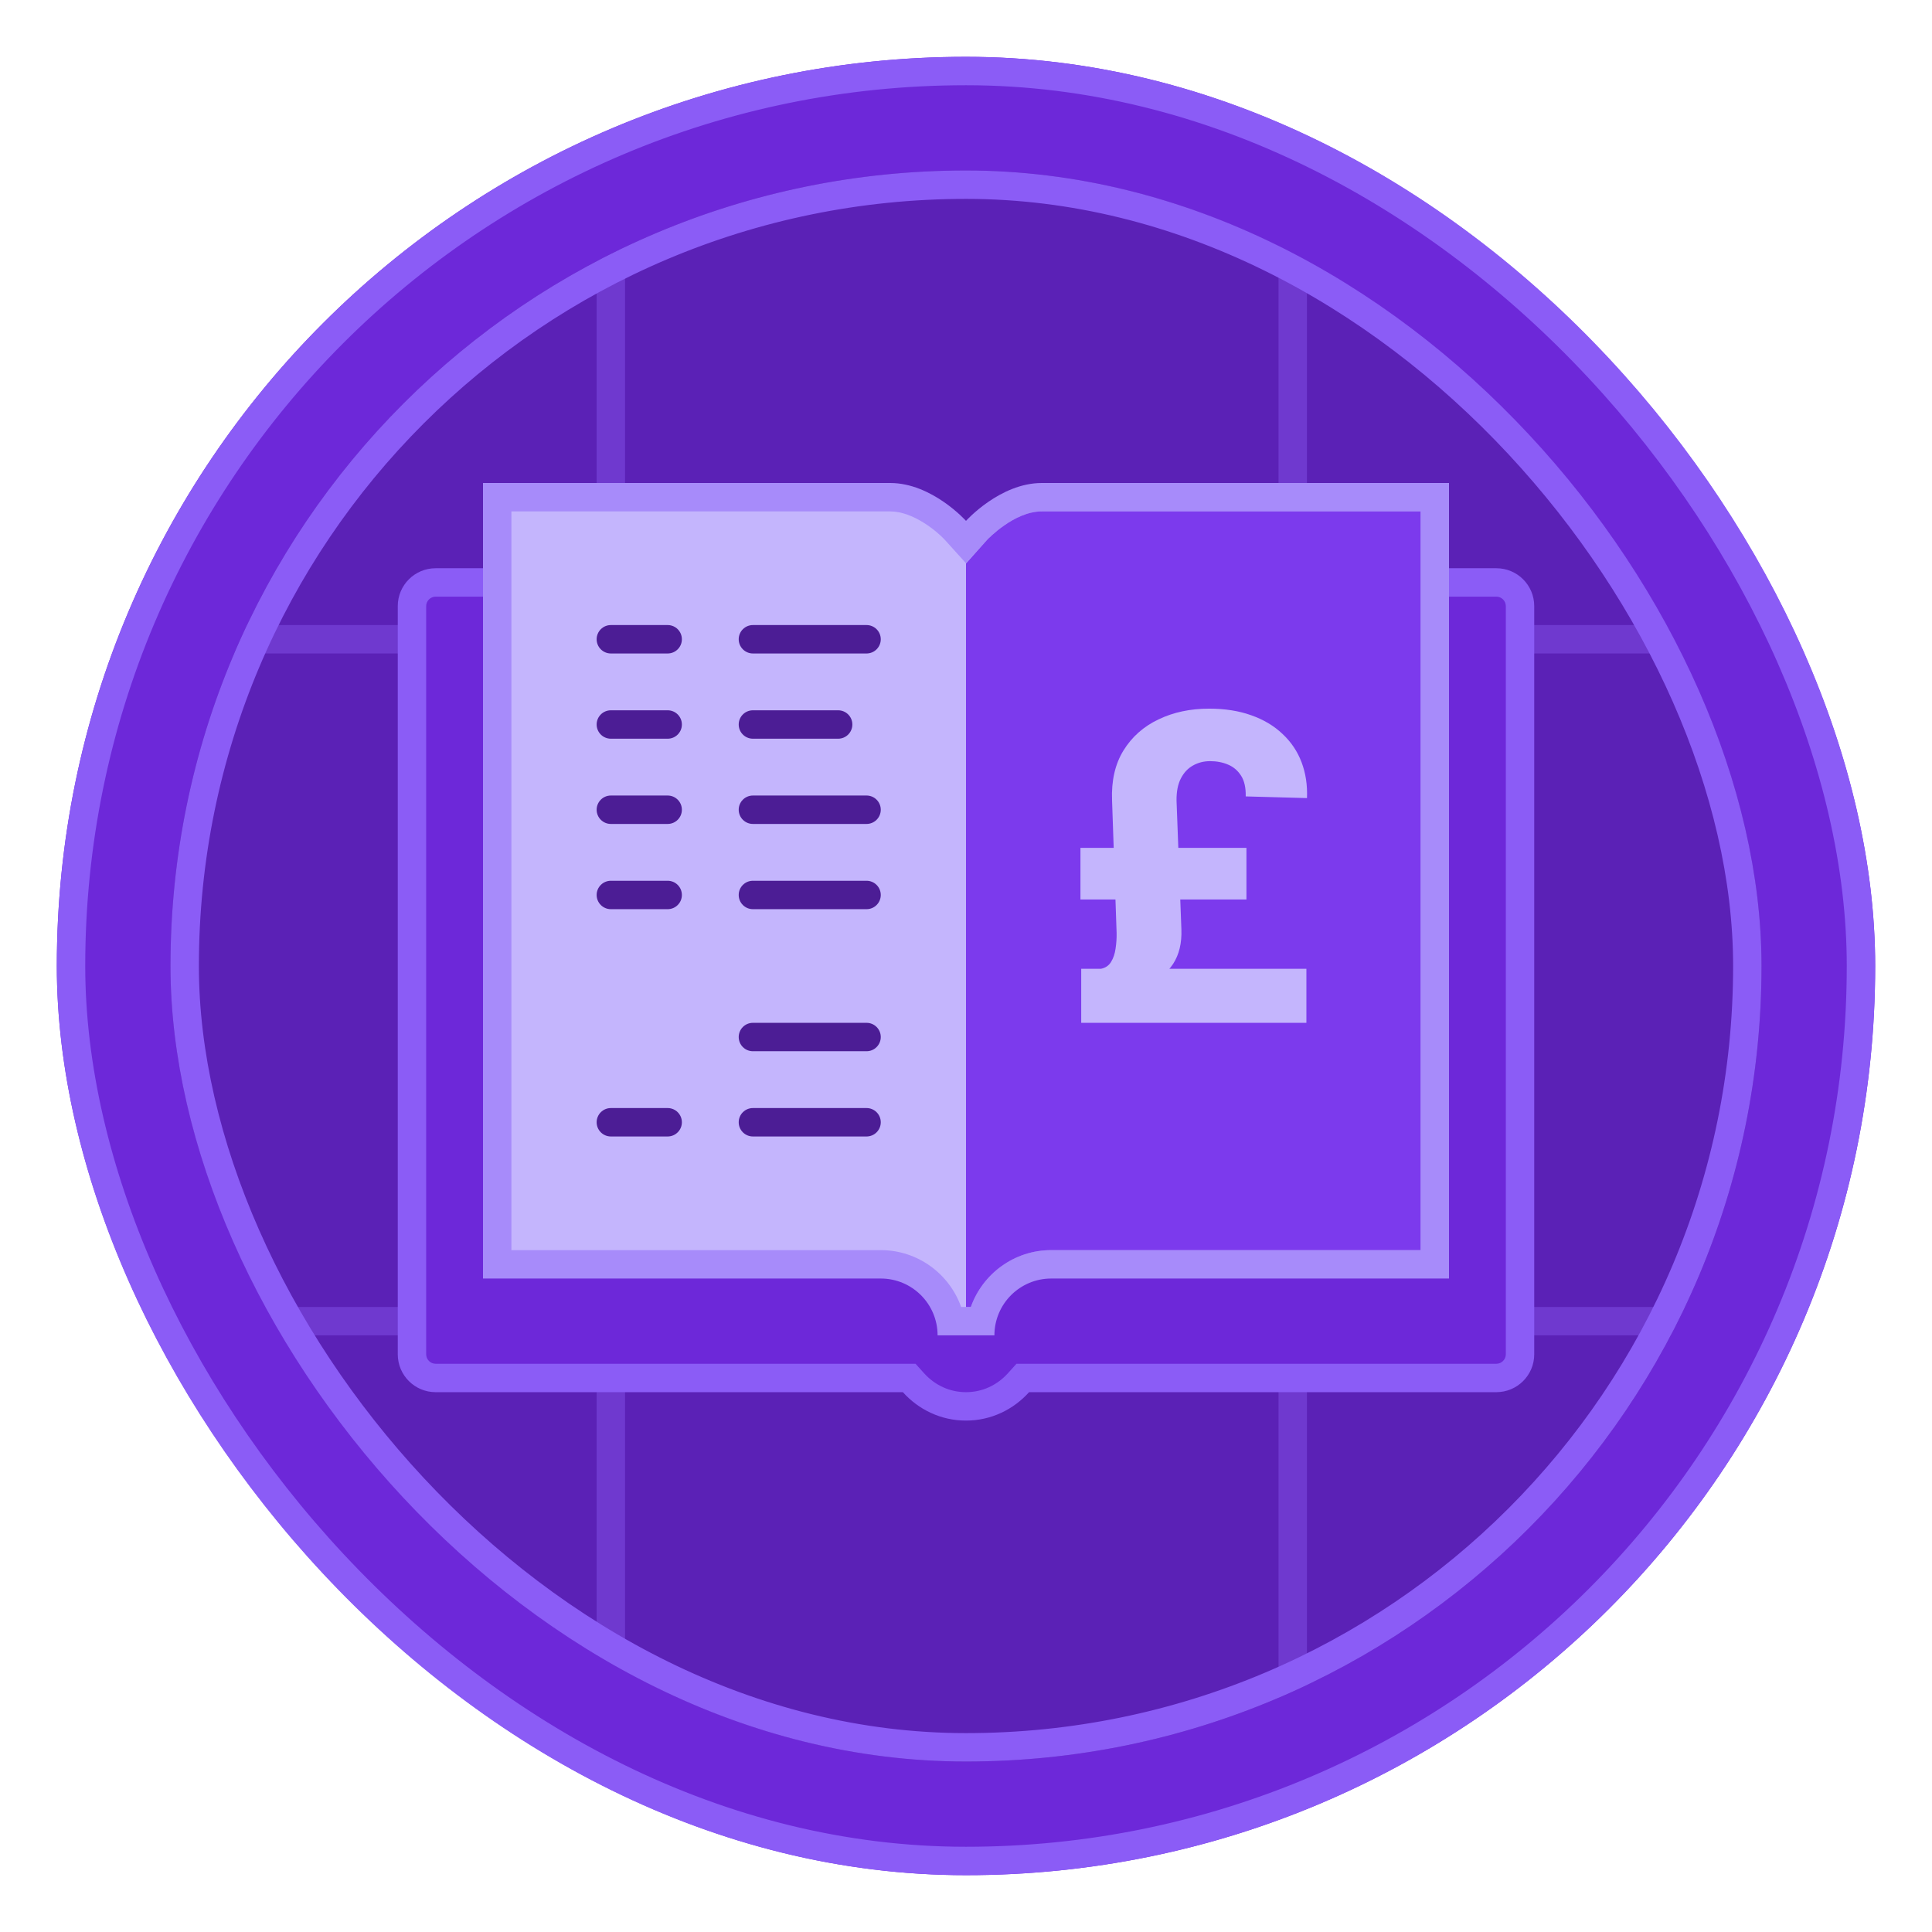
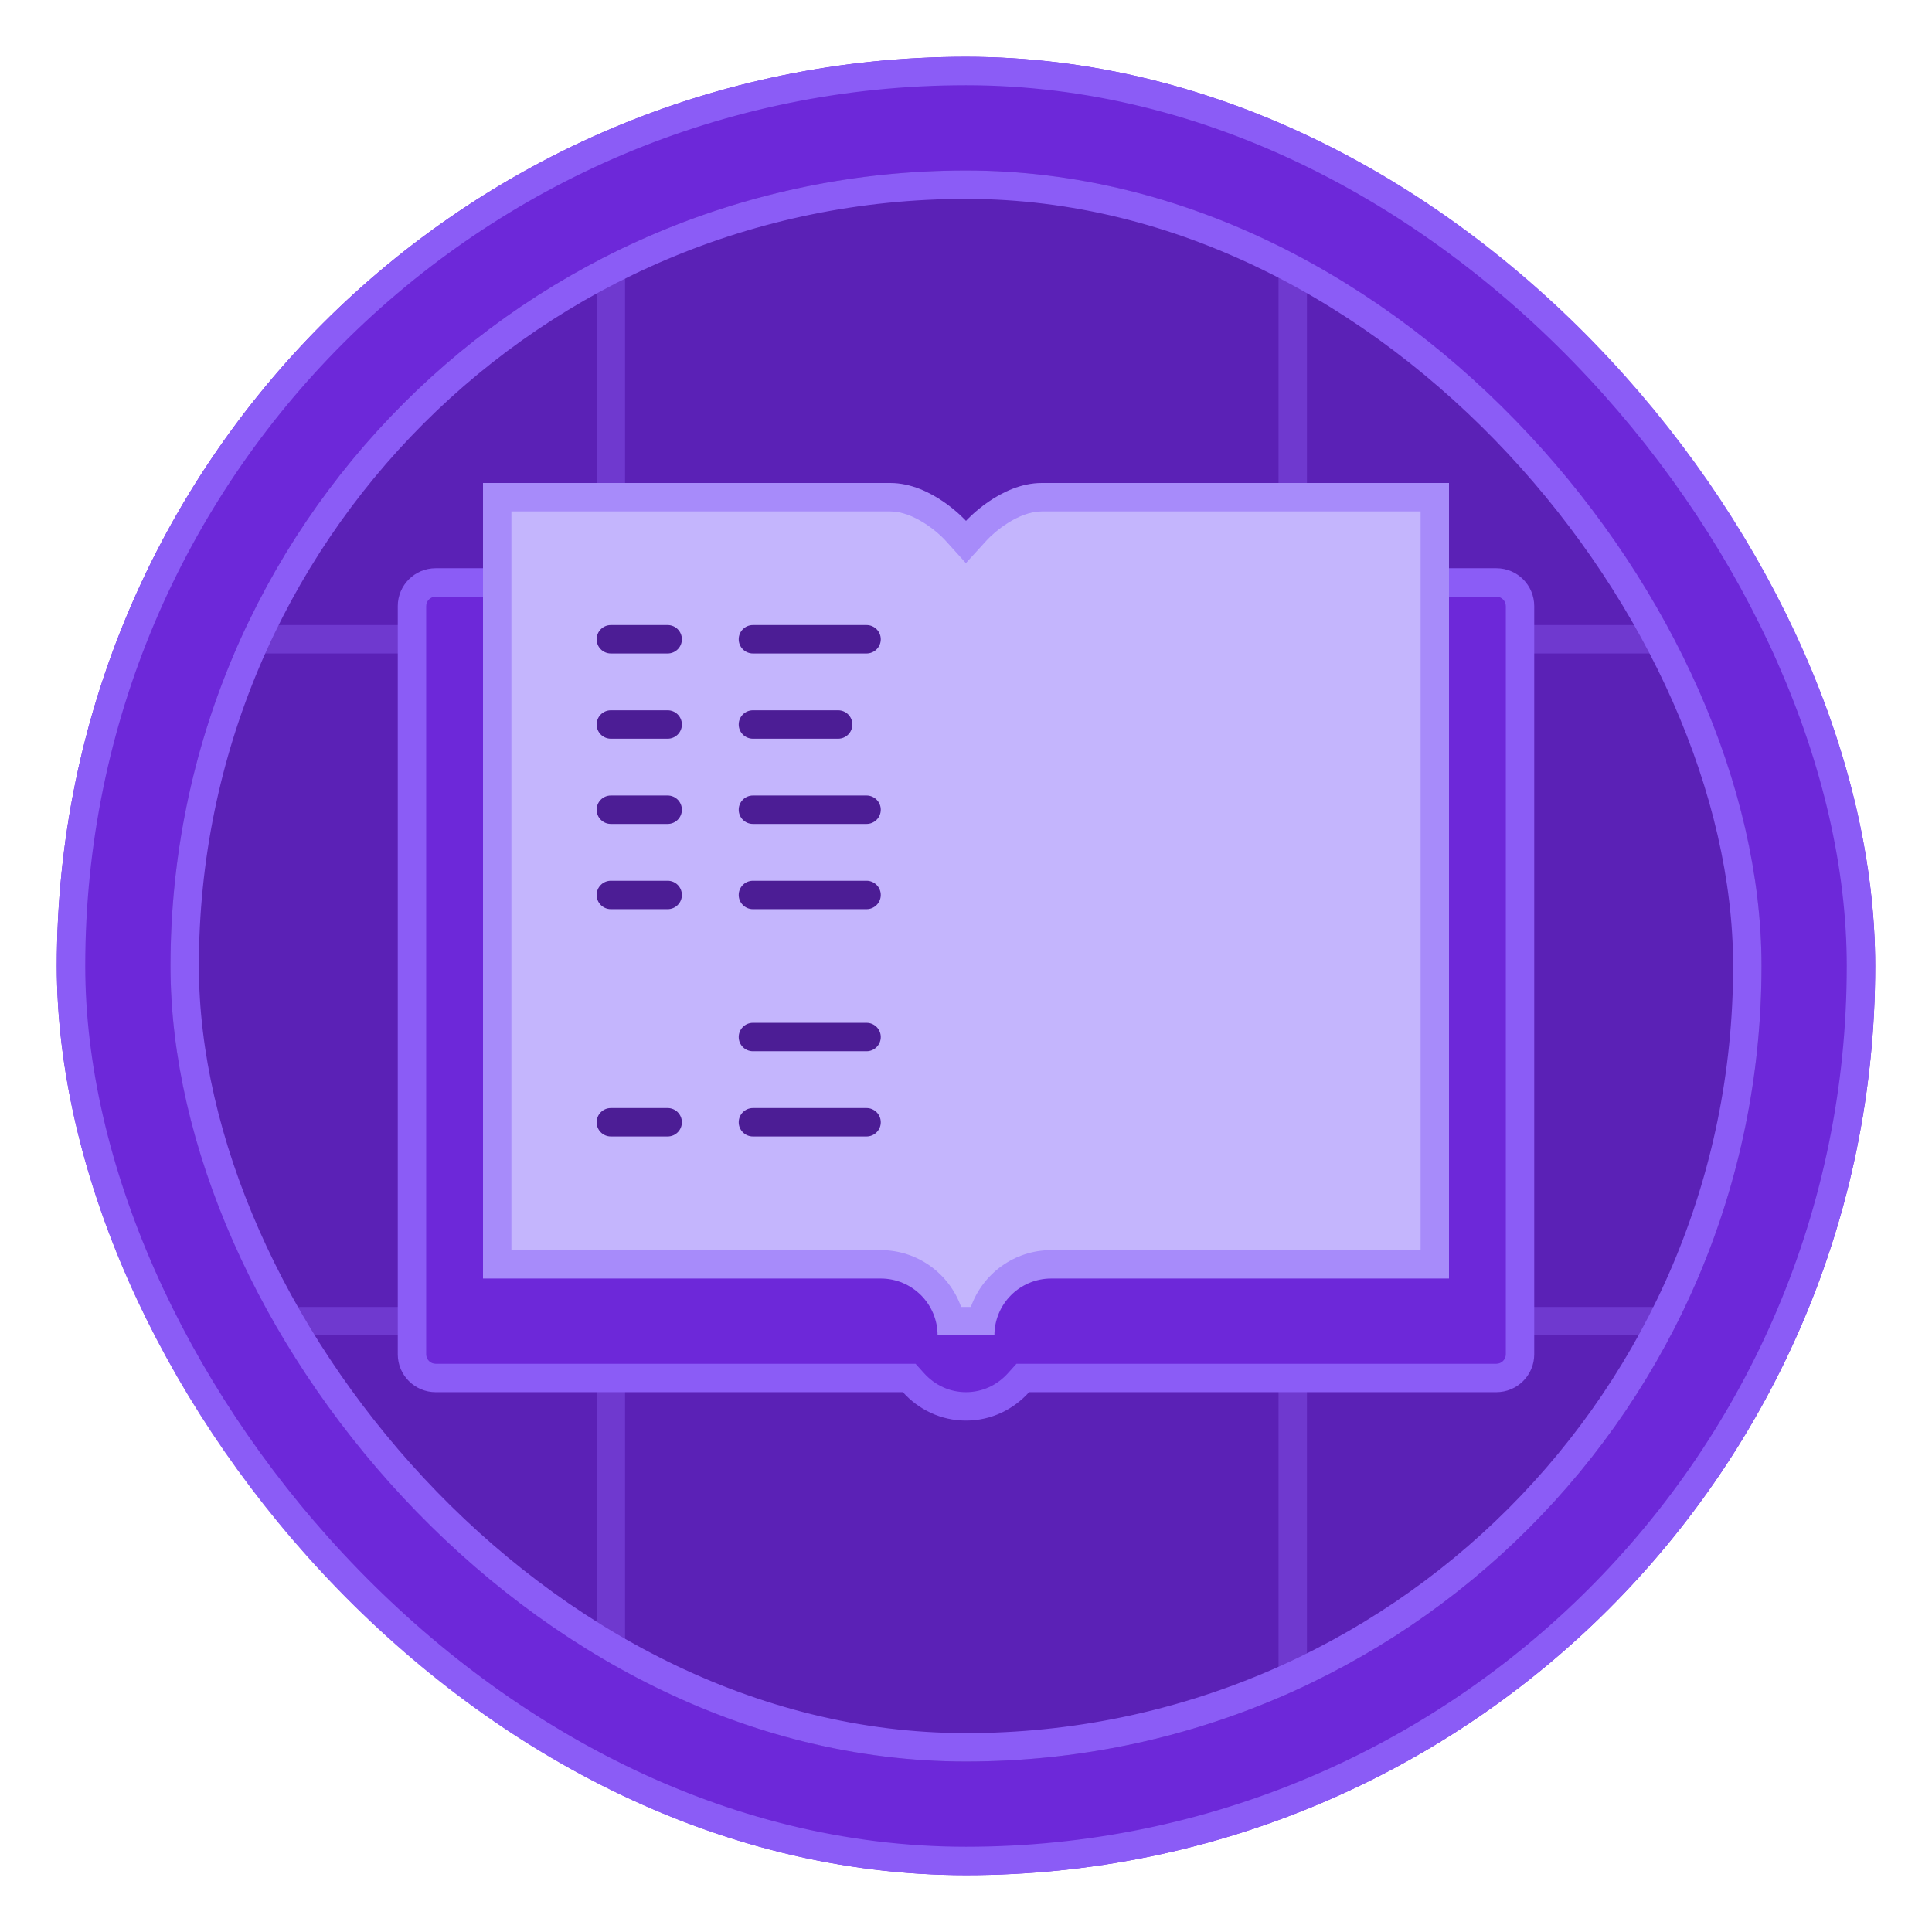
<svg xmlns="http://www.w3.org/2000/svg" width="68" height="68" viewBox="0 0 68 68" fill="none">
  <g filter="url(#filter0_d_8713_19718)">
    <rect x="2" y="1" width="64" height="64" rx="32" fill="#6D28D9" />
    <rect x="2.5" y="1.5" width="63" height="63" rx="31.5" stroke="#8B5CF6" />
    <g clip-path="url(#clip0_8713_19718)">
      <rect x="6" y="5" width="56" height="56" rx="28" fill="#5B21B6" />
      <g opacity="0.4">
        <line x1="1149" y1="21.5" x2="-339" y2="21.5" stroke="#8B5CF6" />
        <line x1="1149" y1="45.5" x2="-339" y2="45.5" stroke="#8B5CF6" />
        <line x1="21.5" y1="-219" x2="21.5" y2="501" stroke="#8B5CF6" />
        <line x1="45.5" y1="-219" x2="45.5" y2="501" stroke="#8B5CF6" />
      </g>
-       <path d="M34 48.5C33.293 48.5 32.636 48.203 32.149 47.665L32.001 47.5H15.333C14.874 47.5 14.5 47.126 14.5 46.667V20.333C14.5 19.874 14.874 19.5 15.333 19.5H52.667C53.126 19.5 53.5 19.874 53.5 20.333V46.667C53.5 47.126 53.126 47.5 52.667 47.5H35.999L35.851 47.665C35.364 48.203 34.707 48.5 34 48.5Z" fill="#6D28D9" />
+       <path d="M34 48.5C33.293 48.5 32.636 48.203 32.149 47.665L32.001 47.5H15.333C14.874 47.5 14.5 47.126 14.5 46.667V20.333C14.5 19.874 14.874 19.5 15.333 19.5H52.667C53.126 19.5 53.5 19.874 53.5 20.333C53.5 47.126 53.126 47.5 52.667 47.5H35.999L35.851 47.665C35.364 48.203 34.707 48.5 34 48.5Z" fill="#6D28D9" />
      <path d="M52.667 20C52.85 20 53 20.15 53 20.333V46.666C53 46.85 52.85 47 52.667 47H36.221H35.776L35.478 47.331C35.09 47.762 34.565 48 34 48C33.435 48 32.91 47.762 32.522 47.331L32.224 47H31.779H15.333C15.15 47 15 46.85 15 46.667V20.333C15 20.15 15.15 20 15.333 20H52.667ZM52.667 19H15.333C14.597 19 14 19.597 14 20.333V46.666C14 47.403 14.597 48 15.333 48H31.778C32.327 48.61 33.114 49 33.999 49C34.884 49 35.671 48.61 36.22 48H52.665C53.403 48 54 47.403 54 46.667V20.333C54 19.597 53.403 19 52.667 19Z" fill="#8B5CF6" />
      <path d="M33.45 45.5C33.218 44.36 32.207 43.5 31 43.5H17.5V16.5H31.333C32.548 16.5 33.617 17.655 33.628 17.667L33.998 18.08L34.372 17.668C34.382 17.656 35.441 16.5 36.667 16.5H50.5V43.5H37C35.793 43.5 34.782 44.36 34.55 45.5H33.45Z" fill="#C4B5FD" />
      <path d="M50 17V43H37C35.696 43 34.584 43.836 34.171 45H33.828C33.415 43.836 32.303 43 30.999 43H18V17H31.333C32.16 17 33.003 17.725 33.255 18L33.996 18.82L34.742 18.003C34.997 17.725 35.839 17 36.667 17H50ZM51 16H36.667C35.194 16 34 17.333 34 17.333C34 17.333 32.806 16 31.333 16H17V44H31C32.105 44 33 44.895 33 46H35C35 44.895 35.895 44 37 44H51V16Z" fill="#A78BFA" />
-       <path d="M36.667 17C35.685 17 34.754 17.99 34.745 18L34 18.832V45H34.171C34.584 43.836 35.696 43 37 43H50V17H36.667Z" fill="#7C3AED" />
      <path d="M45.981 35H38.055V33.098H45.981V35ZM43.871 30.659H38.028V28.842H43.871V30.659ZM41.41 27.175L41.581 31.708C41.599 32.195 41.501 32.601 41.288 32.928C41.078 33.251 40.716 33.526 40.201 33.754L38.752 33.098C38.909 33.066 39.026 32.986 39.104 32.859C39.186 32.727 39.239 32.571 39.264 32.39C39.292 32.209 39.305 32.024 39.301 31.836L39.141 27.175C39.113 26.483 39.246 25.897 39.541 25.417C39.839 24.934 40.251 24.569 40.777 24.32C41.302 24.068 41.895 23.942 42.556 23.942C43.113 23.942 43.609 24.02 44.042 24.176C44.475 24.329 44.841 24.547 45.139 24.831C45.441 25.112 45.665 25.444 45.81 25.827C45.956 26.211 46.02 26.632 46.002 27.09L43.845 27.031C43.852 26.729 43.799 26.488 43.685 26.307C43.571 26.126 43.419 25.994 43.227 25.913C43.035 25.831 42.824 25.79 42.593 25.79C42.369 25.79 42.167 25.842 41.986 25.945C41.808 26.044 41.666 26.197 41.56 26.403C41.457 26.605 41.407 26.863 41.41 27.175Z" fill="#C4B5FD" />
      <path d="M23.5 28H21.5C21.224 28 21 27.776 21 27.5C21 27.224 21.224 27 21.5 27H23.5C23.776 27 24 27.224 24 27.5C24 27.776 23.776 28 23.5 28ZM23.5 22H21.5C21.224 22 21 21.776 21 21.5C21 21.224 21.224 21 21.5 21H23.5C23.776 21 24 21.224 24 21.5C24 21.776 23.776 22 23.5 22ZM23.5 25H21.5C21.224 25 21 24.776 21 24.5C21 24.224 21.224 24 21.5 24H23.5C23.776 24 24 24.224 24 24.5C24 24.776 23.776 25 23.5 25ZM30.5 28H26.5C26.224 28 26 27.776 26 27.5C26 27.224 26.224 27 26.5 27H30.5C30.776 27 31 27.224 31 27.5C31 27.776 30.776 28 30.5 28ZM23.5 31H21.5C21.224 31 21 30.776 21 30.5C21 30.224 21.224 30 21.5 30H23.5C23.776 30 24 30.224 24 30.5C24 30.776 23.776 31 23.5 31ZM30.5 31H26.5C26.224 31 26 30.776 26 30.5C26 30.224 26.224 30 26.5 30H30.5C30.776 30 31 30.224 31 30.5C31 30.776 30.776 31 30.5 31ZM30.5 39H26.5C26.224 39 26 38.776 26 38.5C26 38.224 26.224 38 26.5 38H30.5C30.776 38 31 38.224 31 38.5C31 38.776 30.776 39 30.5 39ZM30.5 22H26.5C26.224 22 26 21.776 26 21.5C26 21.224 26.224 21 26.5 21H30.5C30.776 21 31 21.224 31 21.5C31 21.776 30.776 22 30.5 22ZM29.5 25H26.5C26.224 25 26 24.776 26 24.5C26 24.224 26.224 24 26.5 24H29.5C29.776 24 30 24.224 30 24.5C30 24.776 29.776 25 29.5 25ZM30.5 36H26.5C26.224 36 26 35.776 26 35.5C26 35.224 26.224 35 26.5 35H30.5C30.776 35 31 35.224 31 35.5C31 35.776 30.776 36 30.5 36ZM23.5 39H21.5C21.224 39 21 38.776 21 38.5C21 38.224 21.224 38 21.5 38H23.5C23.776 38 24 38.224 24 38.5C24 38.776 23.776 39 23.5 39Z" fill="#4C1D95" />
    </g>
    <rect x="6.5" y="5.5" width="55" height="55" rx="27.5" stroke="#8B5CF6" />
  </g>
  <defs>
    <filter id="filter0_d_8713_19718" x="0" y="0" width="68" height="68" filterUnits="userSpaceOnUse" color-interpolation-filters="sRGB">
      <feFlood flood-opacity="0" result="BackgroundImageFix" />
      <feColorMatrix in="SourceAlpha" type="matrix" values="0 0 0 0 0 0 0 0 0 0 0 0 0 0 0 0 0 0 127 0" result="hardAlpha" />
      <feOffset dy="1" />
      <feGaussianBlur stdDeviation="1" />
      <feComposite in2="hardAlpha" operator="out" />
      <feColorMatrix type="matrix" values="0 0 0 0 0.059 0 0 0 0 0.09 0 0 0 0 0.165 0 0 0 0.05 0" />
      <feBlend mode="normal" in2="BackgroundImageFix" result="effect1_dropShadow_8713_19718" />
      <feBlend mode="normal" in="SourceGraphic" in2="effect1_dropShadow_8713_19718" result="shape" />
    </filter>
    <clipPath id="clip0_8713_19718">
      <rect x="6" y="5" width="56" height="56" rx="28" fill="white" />
    </clipPath>
  </defs>
</svg>